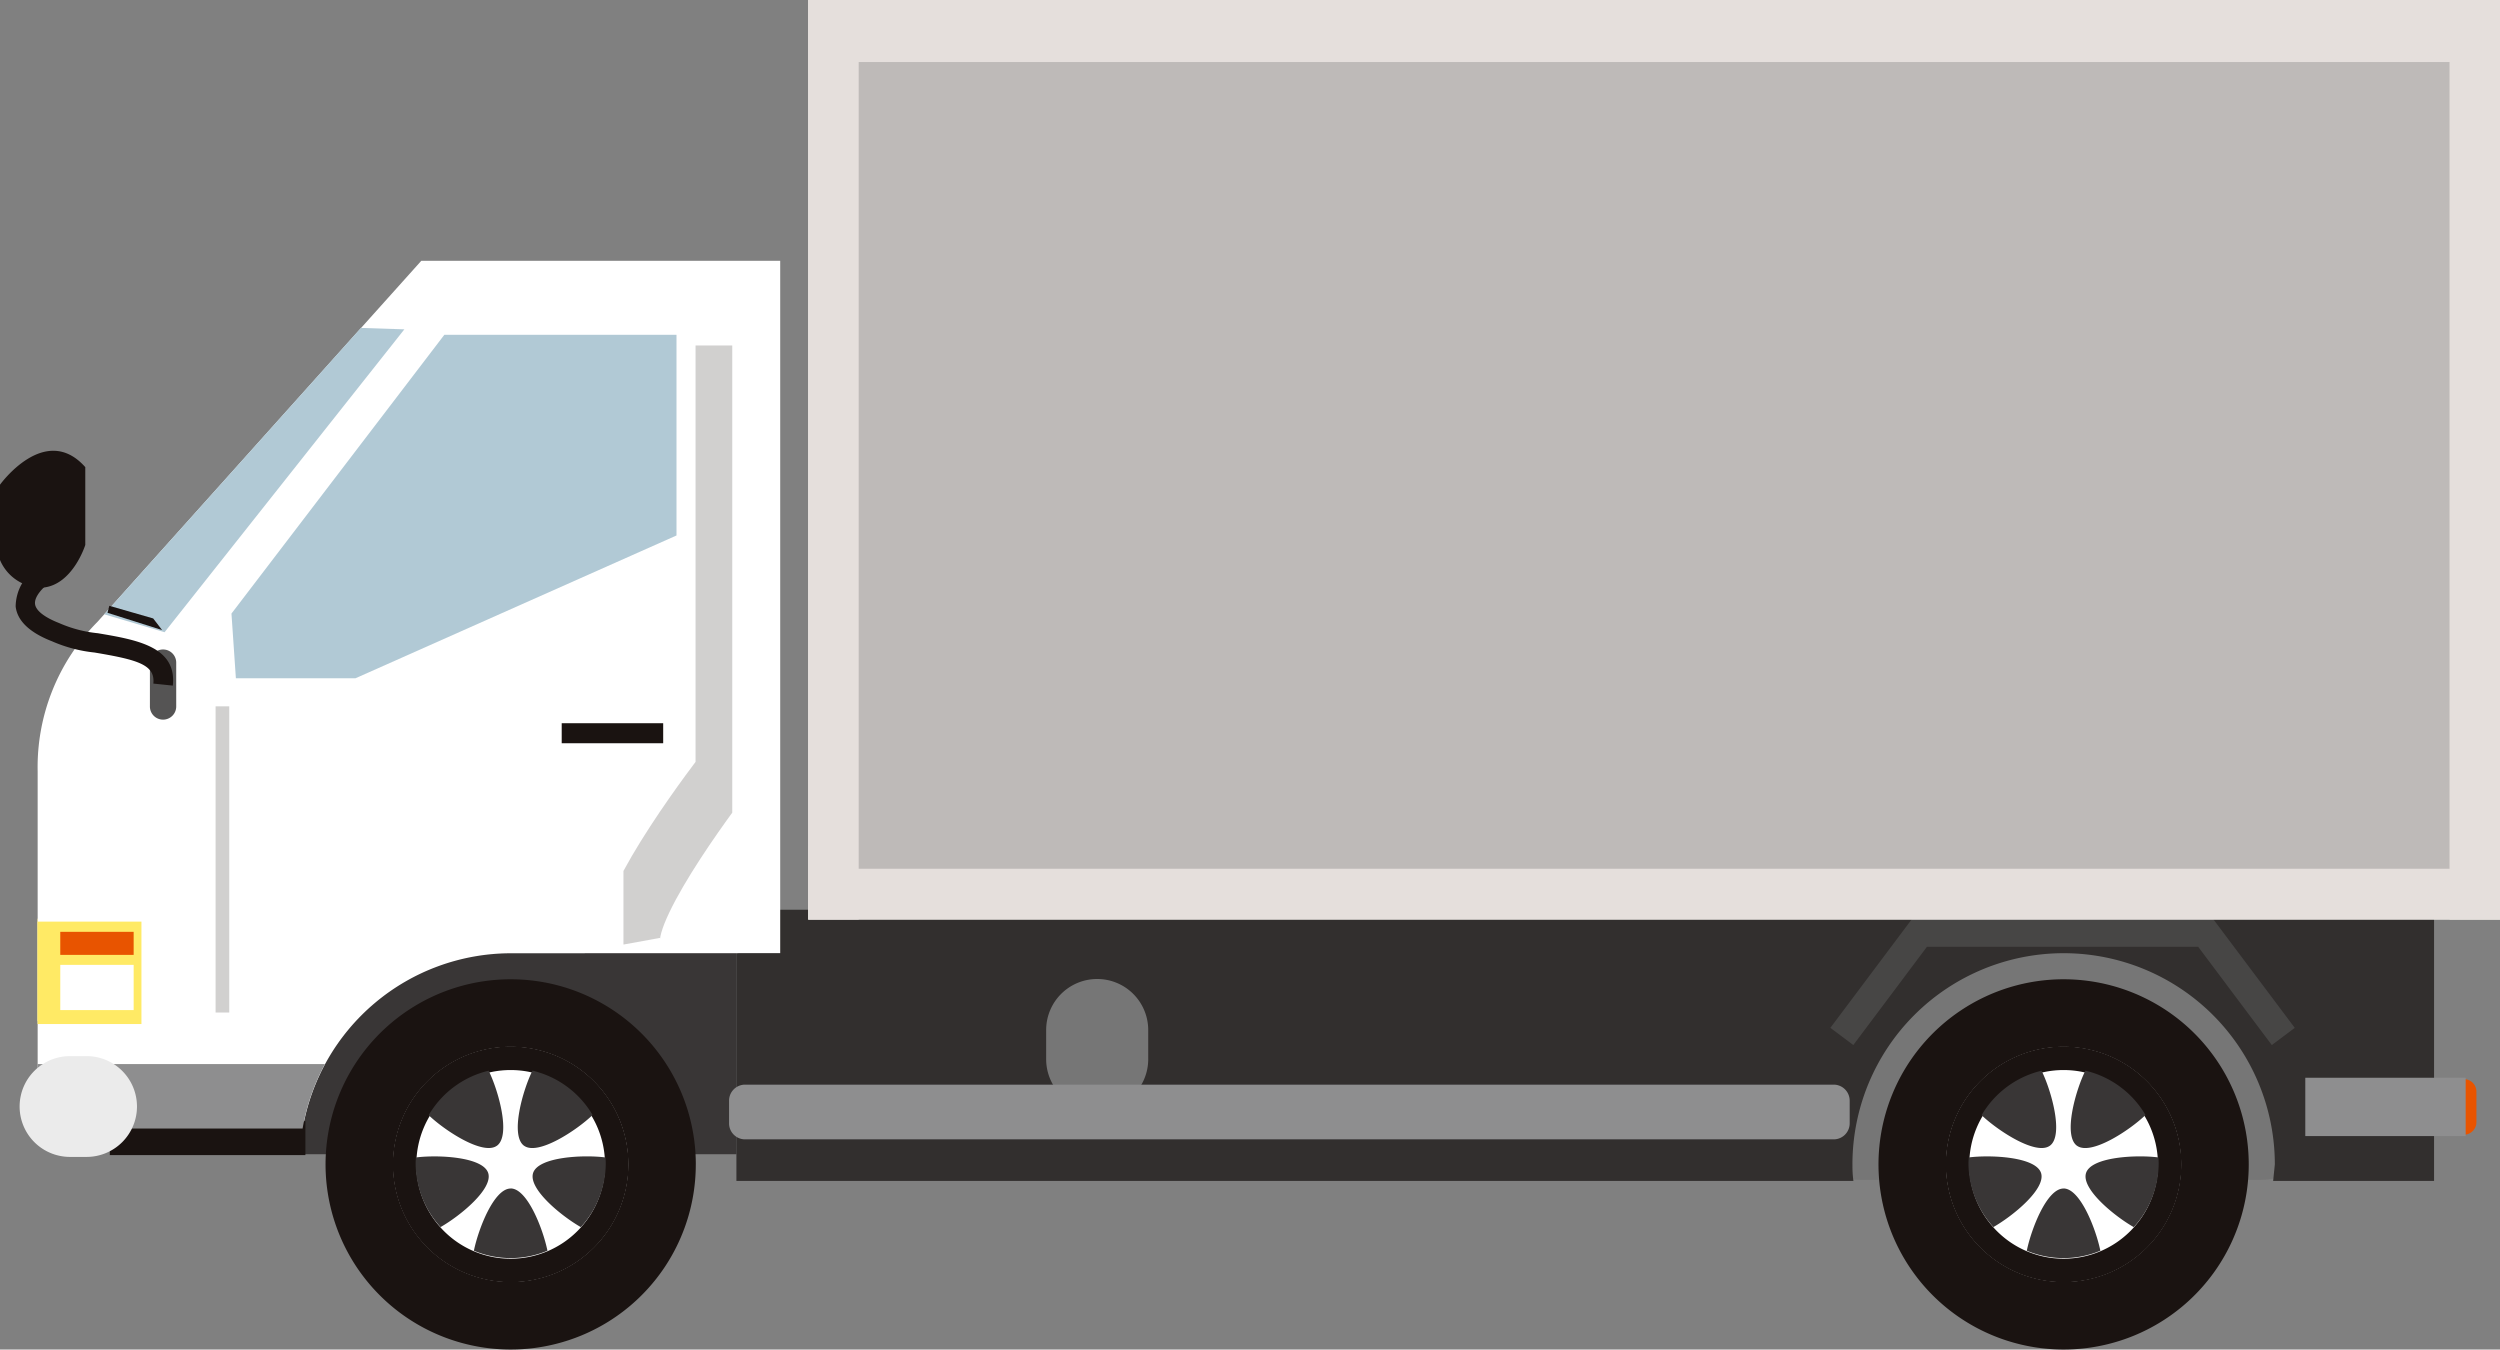
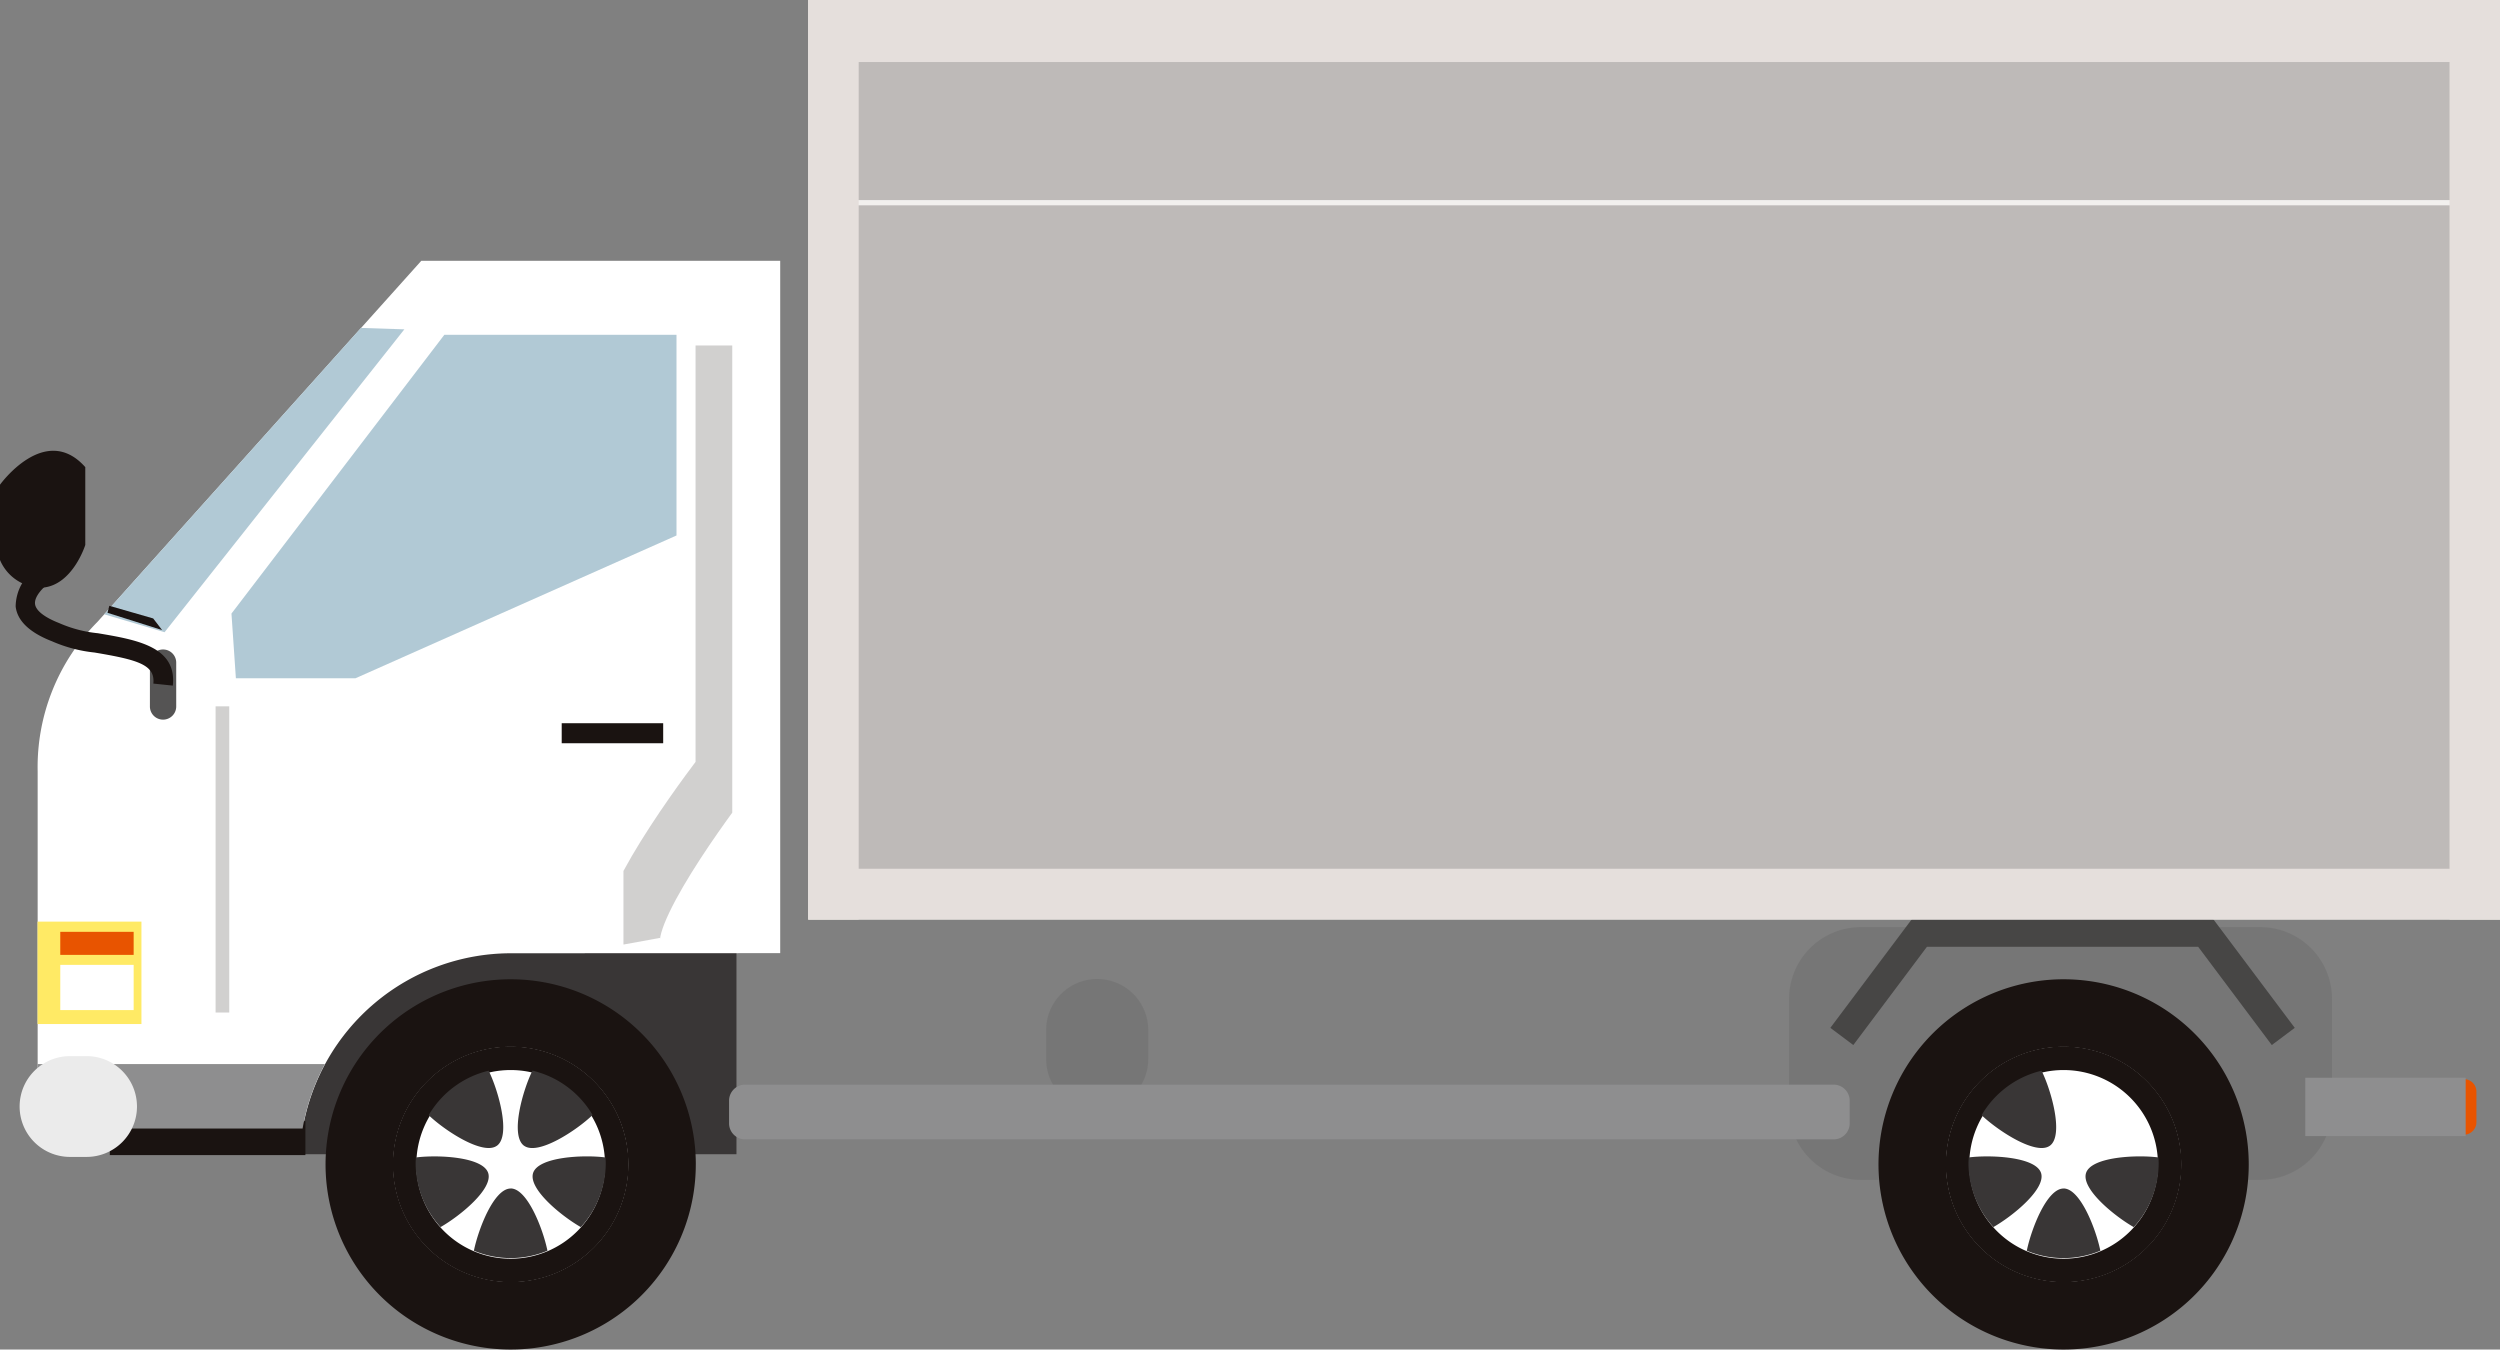
<svg xmlns="http://www.w3.org/2000/svg" width="148.201" height="80" viewBox="0 0 148.201 80">
  <rect x="0" y="0" width="148.201" height="80" fill="#808080" stroke="none" />
  <defs>
    <clipPath id="clip-path">
      <rect id="長方形_8874" data-name="長方形 8874" width="148.201" height="80" fill="none" />
    </clipPath>
    <clipPath id="clip-path-4">
      <rect id="長方形_8863" data-name="長方形 8863" width="6.45" height="35.507" fill="none" />
    </clipPath>
    <clipPath id="clip-path-5">
      <rect id="長方形_8864" data-name="長方形 8864" width="0.81" height="18.15" fill="none" />
    </clipPath>
  </defs>
  <g id="グループ_22062" data-name="グループ 22062" transform="translate(0 0)">
    <g id="グループ_22037" data-name="グループ 22037" transform="translate(0 0)" clip-path="url(#clip-path)">
      <g id="グループ_22018" data-name="グループ 22018">
        <g id="グループ_22017" data-name="グループ 22017" clip-path="url(#clip-path)">
          <path id="長方形_8848" data-name="長方形 8848" d="M4.247,0H27.936a4.247,4.247,0,0,1,4.247,4.247v6.485a4.248,4.248,0,0,1-4.248,4.248H4.25A4.25,4.25,0,0,1,0,10.73V4.247A4.247,4.247,0,0,1,4.247,0Z" transform="translate(106.058 54.962)" fill="#767676" />
          <rect id="長方形_8849" data-name="長方形 8849" width="25.745" height="12.747" transform="translate(17.913 55.676)" fill="#393636" />
          <path id="パス_69519" data-name="パス 69519" d="M106.263,264.58A10.974,10.974,0,1,1,95.29,253.606a10.973,10.973,0,0,1,10.974,10.974" transform="translate(-65.016 -195.554)" fill="#1a1311" />
          <path id="パス_69520" data-name="パス 69520" d="M115.748,278.072a6.968,6.968,0,1,1-6.968-6.969,6.969,6.969,0,0,1,6.968,6.969" transform="translate(-78.506 -209.046)" fill="#fff" />
          <path id="パス_69521" data-name="パス 69521" d="M117.357,280.36a6.289,6.289,0,1,1-6.289-6.289A6.29,6.29,0,0,1,117.357,280.36Z" transform="translate(-80.795 -211.335)" fill="none" stroke="#1a1311" stroke-miterlimit="10" stroke-width="1.393" />
          <path id="パス_69522" data-name="パス 69522" d="M142.245,299.538c-1.307-.17-3.978-.041-4.29.921-.3.935,1.657,2.539,2.828,3.209a5.614,5.614,0,0,0,1.478-3.8c0-.112-.01-.223-.016-.334" transform="translate(-106.352 -230.924)" fill="#393636" />
          <path id="パス_69523" data-name="パス 69523" d="M124.9,307.8c-.984,0-1.907,2.368-2.181,3.686a5.652,5.652,0,0,0,4.361,0c-.271-1.318-1.2-3.69-2.18-3.69" transform="translate(-94.627 -237.344)" fill="#393636" />
          <path id="パス_69524" data-name="パス 69524" d="M111.938,300.462c-.311-.962-2.977-1.089-4.283-.921-.008.11-.017.222-.017.334a5.613,5.613,0,0,0,1.477,3.793c1.171-.668,3.127-2.271,2.824-3.206" transform="translate(-82.999 -230.926)" fill="#393636" />
          <path id="パス_69525" data-name="パス 69525" d="M115.064,281.736c.843-.611.076-3.309-.493-4.447a5.628,5.628,0,0,0-3.554,2.636c.938.9,3.221,2.409,4.046,1.81" transform="translate(-85.605 -213.817)" fill="#393636" />
          <path id="パス_69526" data-name="パス 69526" d="M134.467,281.72c.83.6,3.132-.926,4.061-1.823a5.649,5.649,0,0,0-3.564-2.629c-.569,1.136-1.34,3.84-.5,4.452" transform="translate(-103.399 -213.8)" fill="#393636" />
          <path id="パス_69527" data-name="パス 69527" d="M508.429,264.58a10.974,10.974,0,1,1-10.973-10.974,10.973,10.973,0,0,1,10.973,10.974" transform="translate(-375.123 -195.554)" fill="#1a1311" />
          <path id="パス_69528" data-name="パス 69528" d="M517.913,278.072a6.968,6.968,0,1,1-6.968-6.969,6.968,6.968,0,0,1,6.968,6.969" transform="translate(-388.614 -209.046)" fill="#fff" />
          <path id="パス_69529" data-name="パス 69529" d="M519.524,280.36a6.289,6.289,0,1,1-6.289-6.289A6.291,6.291,0,0,1,519.524,280.36Z" transform="translate(-390.903 -211.335)" fill="none" stroke="#1a1311" stroke-miterlimit="10" stroke-width="1.393" />
          <path id="パス_69530" data-name="パス 69530" d="M544.412,299.536c-1.306-.167-3.977-.039-4.289.923-.3.934,1.657,2.539,2.828,3.209a5.61,5.61,0,0,0,1.477-3.8c0-.112-.01-.223-.016-.335" transform="translate(-416.461 -230.923)" fill="#393636" />
          <path id="パス_69531" data-name="パス 69531" d="M527.064,307.8c-.983,0-1.906,2.368-2.18,3.686a5.642,5.642,0,0,0,4.361,0c-.271-1.317-1.2-3.689-2.181-3.689" transform="translate(-404.735 -237.344)" fill="#393636" />
          <path id="パス_69532" data-name="パス 69532" d="M514.1,300.461c-.312-.962-2.978-1.088-4.284-.923-.008.112-.018.223-.018.335a5.612,5.612,0,0,0,1.477,3.793c1.172-.668,3.127-2.271,2.825-3.206" transform="translate(-393.106 -230.925)" fill="#393636" />
          <path id="パス_69533" data-name="パス 69533" d="M517.229,281.736c.843-.611.076-3.309-.493-4.447a5.631,5.631,0,0,0-3.554,2.636c.939.9,3.222,2.41,4.047,1.81" transform="translate(-395.712 -213.817)" fill="#393636" />
-           <path id="パス_69534" data-name="パス 69534" d="M536.632,281.722c.831.6,3.132-.925,4.061-1.823a5.64,5.64,0,0,0-3.564-2.628c-.57,1.135-1.34,3.839-.5,4.451" transform="translate(-413.506 -213.802)" fill="#393636" />
-           <rect id="長方形_8850" data-name="長方形 8850" width="6.16" height="6.071" transform="translate(2.225 54.461)" fill="#ffea65" />
          <rect id="長方形_8851" data-name="長方形 8851" width="4.35" height="1.367" transform="translate(3.573 55.065)" fill="#fff" />
          <rect id="長方形_8852" data-name="長方形 8852" width="4.35" height="2.68" transform="translate(3.573 57.024)" fill="#fff" />
-           <path id="パス_69535" data-name="パス 69535" d="M256.858,250.692a12.52,12.52,0,0,1,25.04,0l-.1.979h9.539V235.595H190.7v16.076h66.216a6.534,6.534,0,0,1-.056-.979" transform="translate(-147.045 -181.666)" fill="#322f2e" />
          <path id="パス_69536" data-name="パス 69536" d="M500.18,245.294l1.361-1.02-4.874-6.5H478.885l-4.874,6.5,1.361,1.02,4.364-5.824h16.08Z" transform="translate(-365.507 -183.343)" fill="#474645" />
          <path id="パス_69537" data-name="パス 69537" d="M636.311,281.948a.745.745,0,0,1-1.489,0v-1.862a.745.745,0,0,1,1.489,0Z" transform="translate(-489.508 -215.399)" fill="#e85400" />
          <rect id="長方形_8853" data-name="長方形 8853" width="9.507" height="3.457" transform="translate(136.659 63.89)" fill="#8e8e8f" />
          <path id="パス_69538" data-name="パス 69538" d="M53.77,108.583V67.541H32.493L13.284,88.958A12.212,12.212,0,0,0,9.751,97.79v21.2H25.463a12.538,12.538,0,0,1,12.318-10.4v0Z" transform="translate(-7.519 -52.08)" fill="#fff" />
          <rect id="長方形_8854" data-name="長方形 8854" width="11.595" height="2.01" transform="translate(6.509 66.465)" fill="#1a1311" />
          <path id="パス_69539" data-name="パス 69539" d="M9.722,279.4H25.435a12.416,12.416,0,0,1,1.326-3.824H9.722Z" transform="translate(-7.497 -212.499)" fill="#8e8e8f" />
          <path id="長方形_8855" data-name="長方形 8855" d="M2.986,0h.982A2.988,2.988,0,0,1,6.957,2.988v0A2.987,2.987,0,0,1,3.97,5.975H2.986A2.986,2.986,0,0,1,0,2.989v0A2.986,2.986,0,0,1,2.986,0Z" transform="translate(1.163 62.607)" fill="#ebebeb" />
          <path id="パス_69540" data-name="パス 69540" d="M5.056,117.711v4.612s-.742,2.379-2.528,2.53A2.677,2.677,0,0,1,0,123.215v-4.463s2.675-3.721,5.056-1.042" transform="translate(0 -90.018)" fill="#1a1311" />
          <path id="パス_69541" data-name="パス 69541" d="M40.384,171.59a.779.779,0,1,1-1.559,0v-2.6a.779.779,0,0,1,1.559,0Z" transform="translate(-29.938 -129.709)" fill="#555454" />
          <path id="パス_69542" data-name="パス 69542" d="M13.315,154.041l-1.153-.12c.117-1.119-.917-1.408-3.485-1.841a8.456,8.456,0,0,1-2.517-.664C4.832,150.9,4.1,150.205,4,149.353a2.794,2.794,0,0,1,1.25-2.292l.675.943c-.22.16-.837.725-.775,1.207.049.385.559.784,1.433,1.125a7.529,7.529,0,0,0,2.29.6c2.3.389,4.687.791,4.445,3.1" transform="translate(-3.072 -113.398)" fill="#1a1311" />
          <path id="長方形_8856" data-name="長方形 8856" d="M3.025,0h0A3.025,3.025,0,0,1,6.05,3.025V4.754A3.024,3.024,0,0,1,3.026,7.778h0A3.024,3.024,0,0,1,0,4.755V3.025A3.025,3.025,0,0,1,3.025,0Z" transform="translate(62.017 58.035)" fill="#767676" />
          <path id="パス_69543" data-name="パス 69543" d="M255.24,283.176a.951.951,0,0,1-.929.972H189.737a.951.951,0,0,1-.928-.972v-1.3a.951.951,0,0,1,.928-.972h64.574a.951.951,0,0,1,.929.972Z" transform="translate(-145.59 -216.606)" fill="#8e8e8f" />
          <rect id="長方形_8857" data-name="長方形 8857" width="6.016" height="1.187" transform="translate(33.298 42.873)" fill="#1a1311" />
          <path id="パス_69544" data-name="パス 69544" d="M44.775,85.008,42.2,84.925,26.98,101.9l3.579,1.064Z" transform="translate(-20.804 -65.485)" fill="#b1c9d5" />
          <path id="パス_69545" data-name="パス 69545" d="M27.939,156.887l-.11.414,3.239,1.025-.53-.69Z" transform="translate(-21.458 -120.975)" fill="#1a1311" />
          <path id="パス_69546" data-name="パス 69546" d="M72.561,86.711,59.943,103.235l.262,3.833H67.3l19.025-8.463V86.711Z" transform="translate(-46.222 -66.862)" fill="#b1c9d5" />
        </g>
      </g>
      <g id="グループ_22036" data-name="グループ 22036">
        <g id="グループ_22035" data-name="グループ 22035" clip-path="url(#clip-path)">
          <g id="グループ_22031" data-name="グループ 22031" transform="translate(36.958 20.481)" opacity="0.2" style="mix-blend-mode: multiply;isolation: isolate">
            <g id="グループ_22030" data-name="グループ 22030">
              <g id="グループ_22029" data-name="グループ 22029" clip-path="url(#clip-path-4)">
                <path id="パス_69552" data-name="パス 69552" d="M168.865,89.475v25.28s-6.05,7.778-5.618,10.155" transform="translate(-162.82 -89.475)" fill="none" stroke="#1a1311" stroke-miterlimit="10" stroke-width="3.54" />
              </g>
            </g>
          </g>
          <g id="グループ_22034" data-name="グループ 22034" transform="translate(12.78 41.872)" opacity="0.2" style="mix-blend-mode: multiply;isolation: isolate">
            <g id="グループ_22033" data-name="グループ 22033">
              <g id="グループ_22032" data-name="グループ 22032" clip-path="url(#clip-path-5)">
                <line id="線_3203" data-name="線 3203" y2="18.15" transform="translate(0.405 0)" fill="none" stroke="#1a1311" stroke-miterlimit="10" stroke-width="3.54" />
              </g>
            </g>
          </g>
          <rect id="長方形_8865" data-name="長方形 8865" width="6.16" height="6.071" transform="translate(2.225 54.634)" fill="#ffea65" />
          <rect id="長方形_8866" data-name="長方形 8866" width="4.35" height="1.367" transform="translate(3.573 55.239)" fill="#e85400" />
          <rect id="長方形_8867" data-name="長方形 8867" width="4.35" height="2.68" transform="translate(3.573 57.198)" fill="#fff" />
          <rect id="長方形_8868" data-name="長方形 8868" width="100.291" height="54.509" transform="translate(47.911)" fill="#f2f0ee" />
          <rect id="長方形_8869" data-name="長方形 8869" width="100.291" height="4.347" transform="translate(47.911)" fill="#e5dfdc" />
          <rect id="長方形_8870" data-name="長方形 8870" width="100.291" height="4.347" transform="translate(47.911 50.162)" fill="#e5dfdc" />
-           <line id="線_3204" data-name="線 3204" x1="95.372" transform="translate(50.49 12.017)" fill="none" stroke="#bebab8" stroke-miterlimit="10" stroke-width="5.353" />
          <line id="線_3205" data-name="線 3205" x1="95.372" transform="translate(50.49 23.342)" fill="none" stroke="#bebab8" stroke-miterlimit="10" stroke-width="5.353" />
          <line id="線_3206" data-name="線 3206" x1="95.372" transform="translate(50.49 17.679)" fill="none" stroke="#bebab8" stroke-miterlimit="10" stroke-width="5.353" />
          <line id="線_3207" data-name="線 3207" x1="95.372" transform="translate(50.49 29.005)" fill="none" stroke="#bebab8" stroke-miterlimit="10" stroke-width="5.353" />
          <line id="線_3208" data-name="線 3208" x1="95.372" transform="translate(50.49 6.354)" fill="none" stroke="#bebab8" stroke-miterlimit="10" stroke-width="5.353" />
          <line id="線_3209" data-name="線 3209" x1="95.372" transform="translate(50.49 14.848)" fill="none" stroke="#bebab8" stroke-miterlimit="10" stroke-width="5.353" />
          <line id="線_3210" data-name="線 3210" x1="95.372" transform="translate(50.49 9.185)" fill="none" stroke="#bebab8" stroke-miterlimit="10" stroke-width="5.353" />
          <line id="線_3211" data-name="線 3211" x1="95.372" transform="translate(50.49 20.511)" fill="none" stroke="#bebab8" stroke-miterlimit="10" stroke-width="5.353" />
          <line id="線_3212" data-name="線 3212" x1="95.372" transform="translate(50.49 26.173)" fill="none" stroke="#bebab8" stroke-miterlimit="10" stroke-width="5.353" />
          <line id="線_3213" data-name="線 3213" x1="95.372" transform="translate(50.49 37.499)" fill="none" stroke="#bebab8" stroke-miterlimit="10" stroke-width="5.353" />
          <line id="線_3214" data-name="線 3214" x1="95.372" transform="translate(50.49 34.668)" fill="none" stroke="#bebab8" stroke-miterlimit="10" stroke-width="5.353" />
          <line id="線_3215" data-name="線 3215" x1="95.372" transform="translate(50.49 45.993)" fill="none" stroke="#bebab8" stroke-miterlimit="10" stroke-width="5.353" />
          <line id="線_3216" data-name="線 3216" x1="95.372" transform="translate(50.49 31.836)" fill="none" stroke="#bebab8" stroke-miterlimit="10" stroke-width="5.353" />
          <line id="線_3217" data-name="線 3217" x1="95.372" transform="translate(50.49 43.162)" fill="none" stroke="#bebab8" stroke-miterlimit="10" stroke-width="5.353" />
          <line id="線_3218" data-name="線 3218" x1="95.372" transform="translate(50.49 40.33)" fill="none" stroke="#bebab8" stroke-miterlimit="10" stroke-width="5.353" />
          <line id="線_3219" data-name="線 3219" x1="95.372" transform="translate(50.49 48.824)" fill="none" stroke="#bebab8" stroke-miterlimit="10" stroke-width="5.353" />
          <rect id="長方形_8871" data-name="長方形 8871" width="2.992" height="54.509" transform="translate(47.911)" fill="#e5dfdc" />
          <rect id="長方形_8872" data-name="長方形 8872" width="2.992" height="54.509" transform="translate(145.209)" fill="#e5dfdc" />
        </g>
      </g>
    </g>
  </g>
</svg>